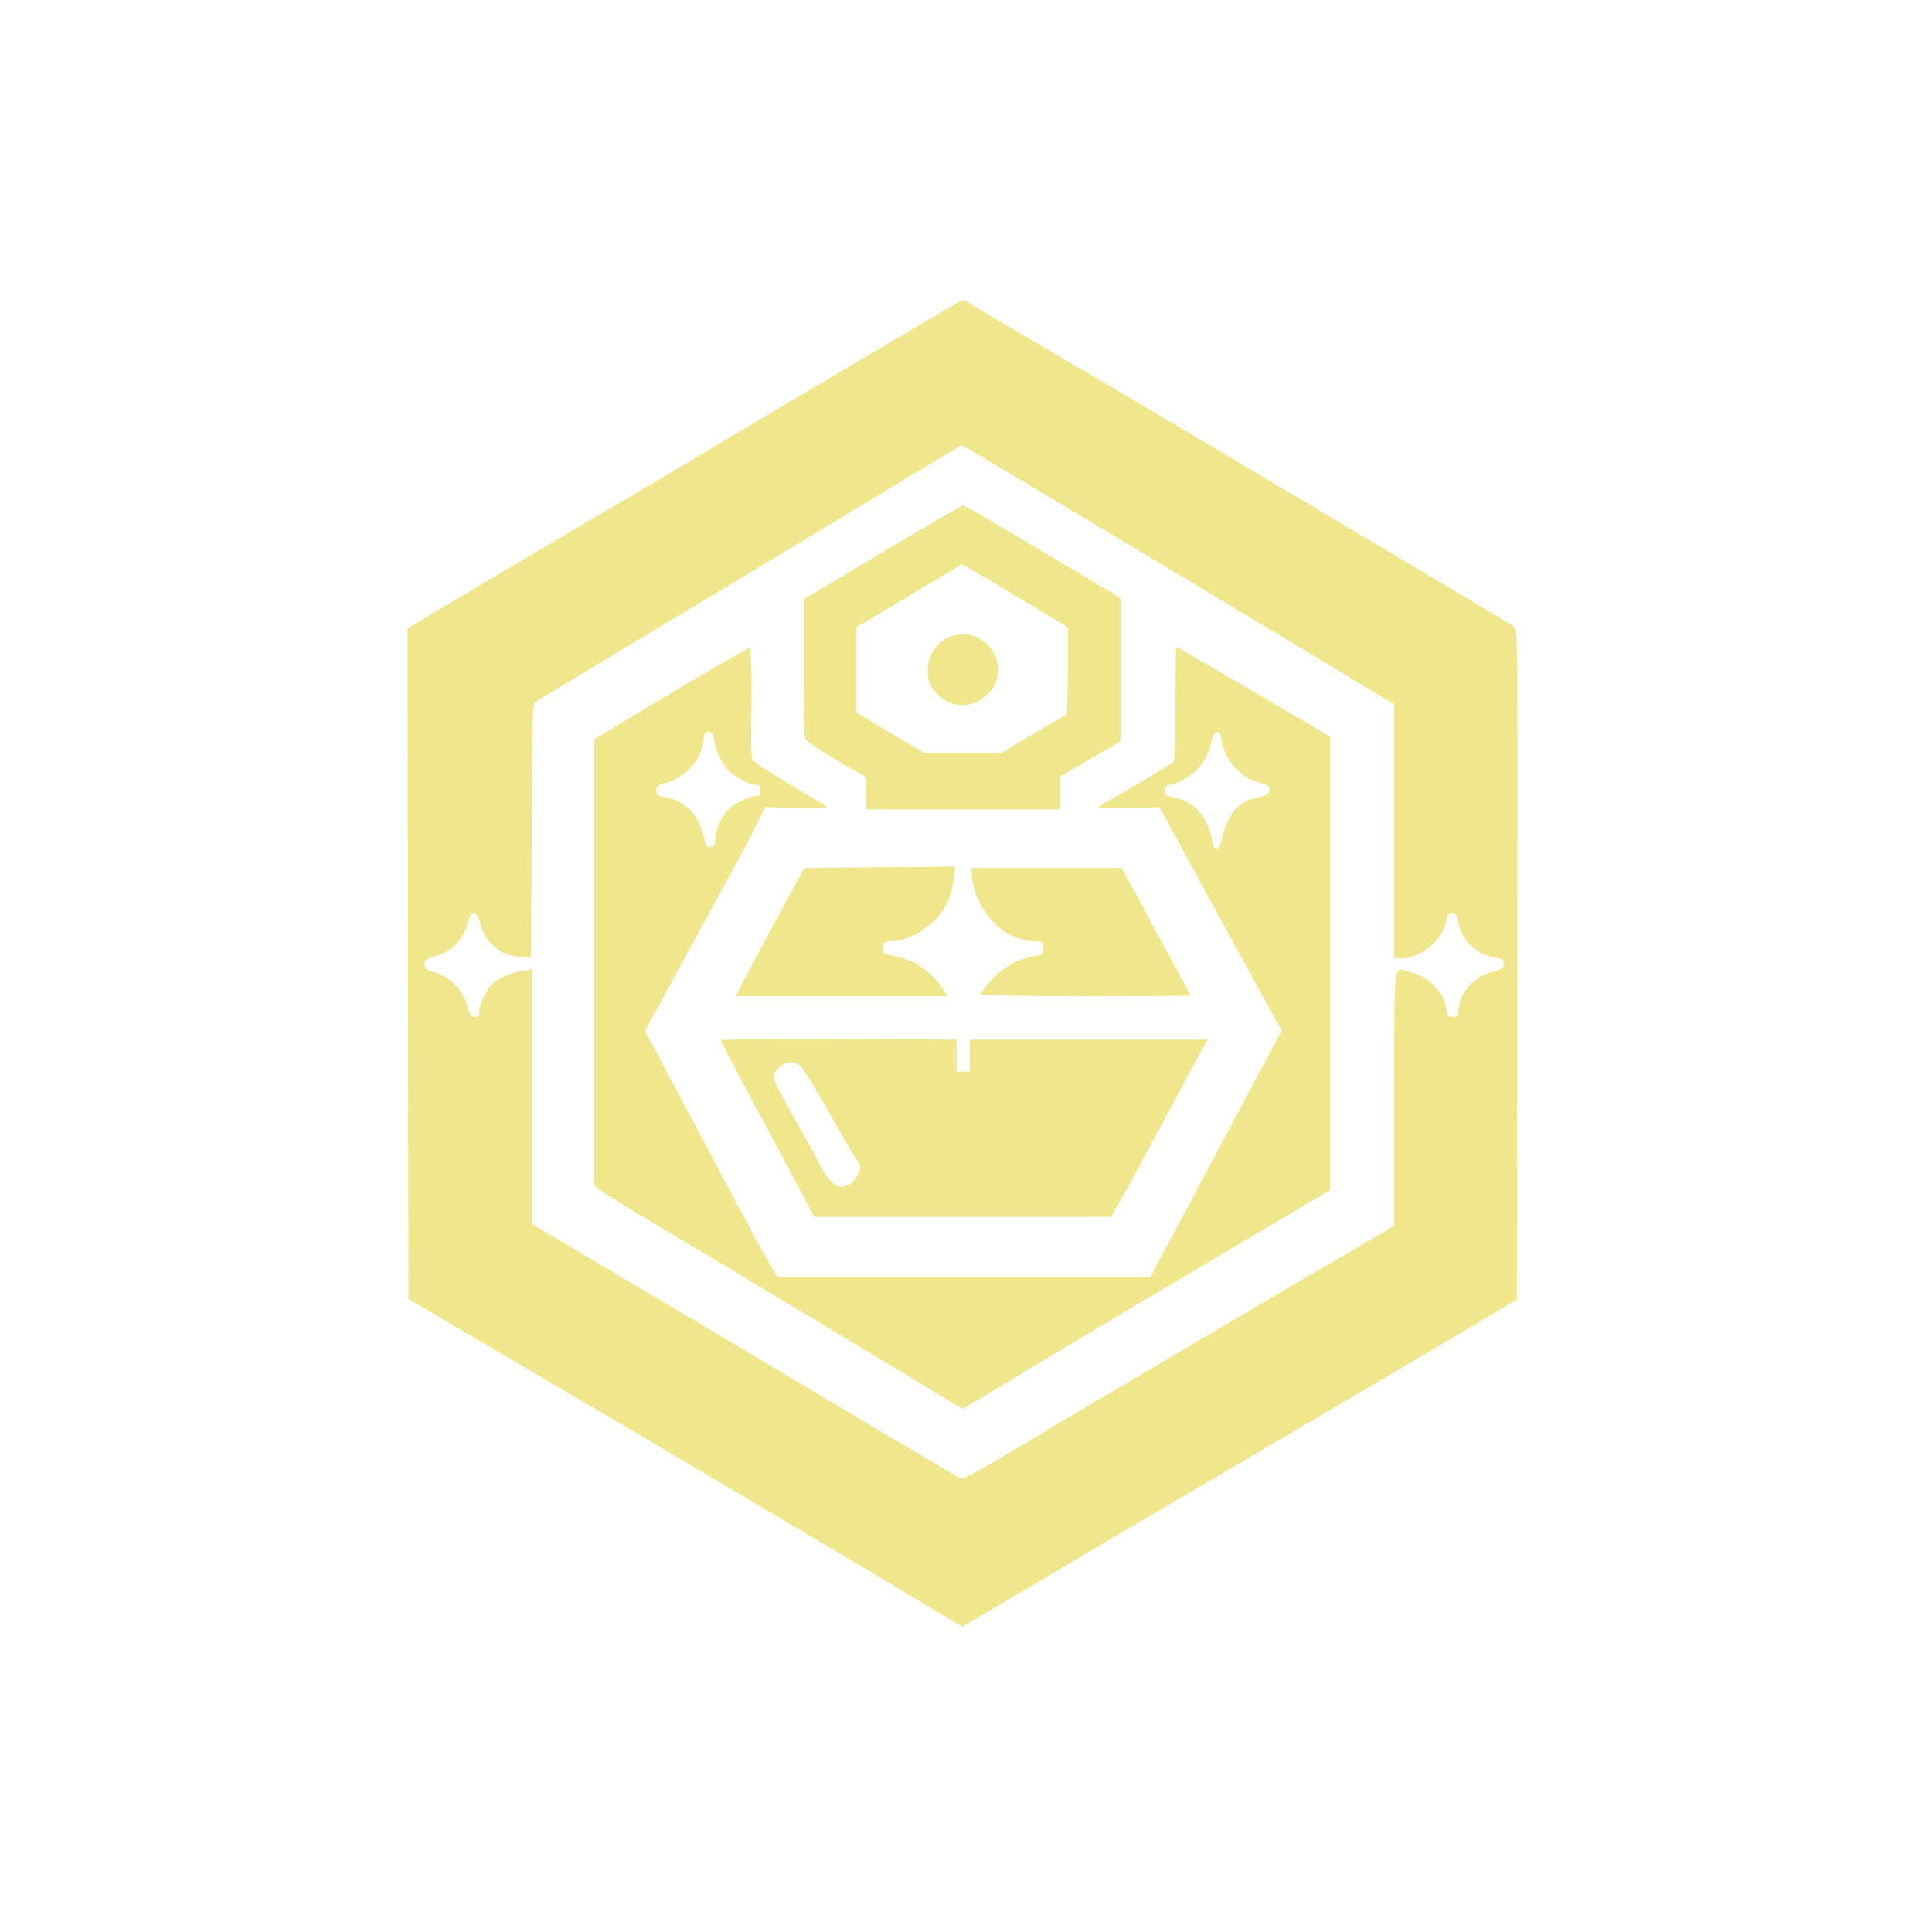
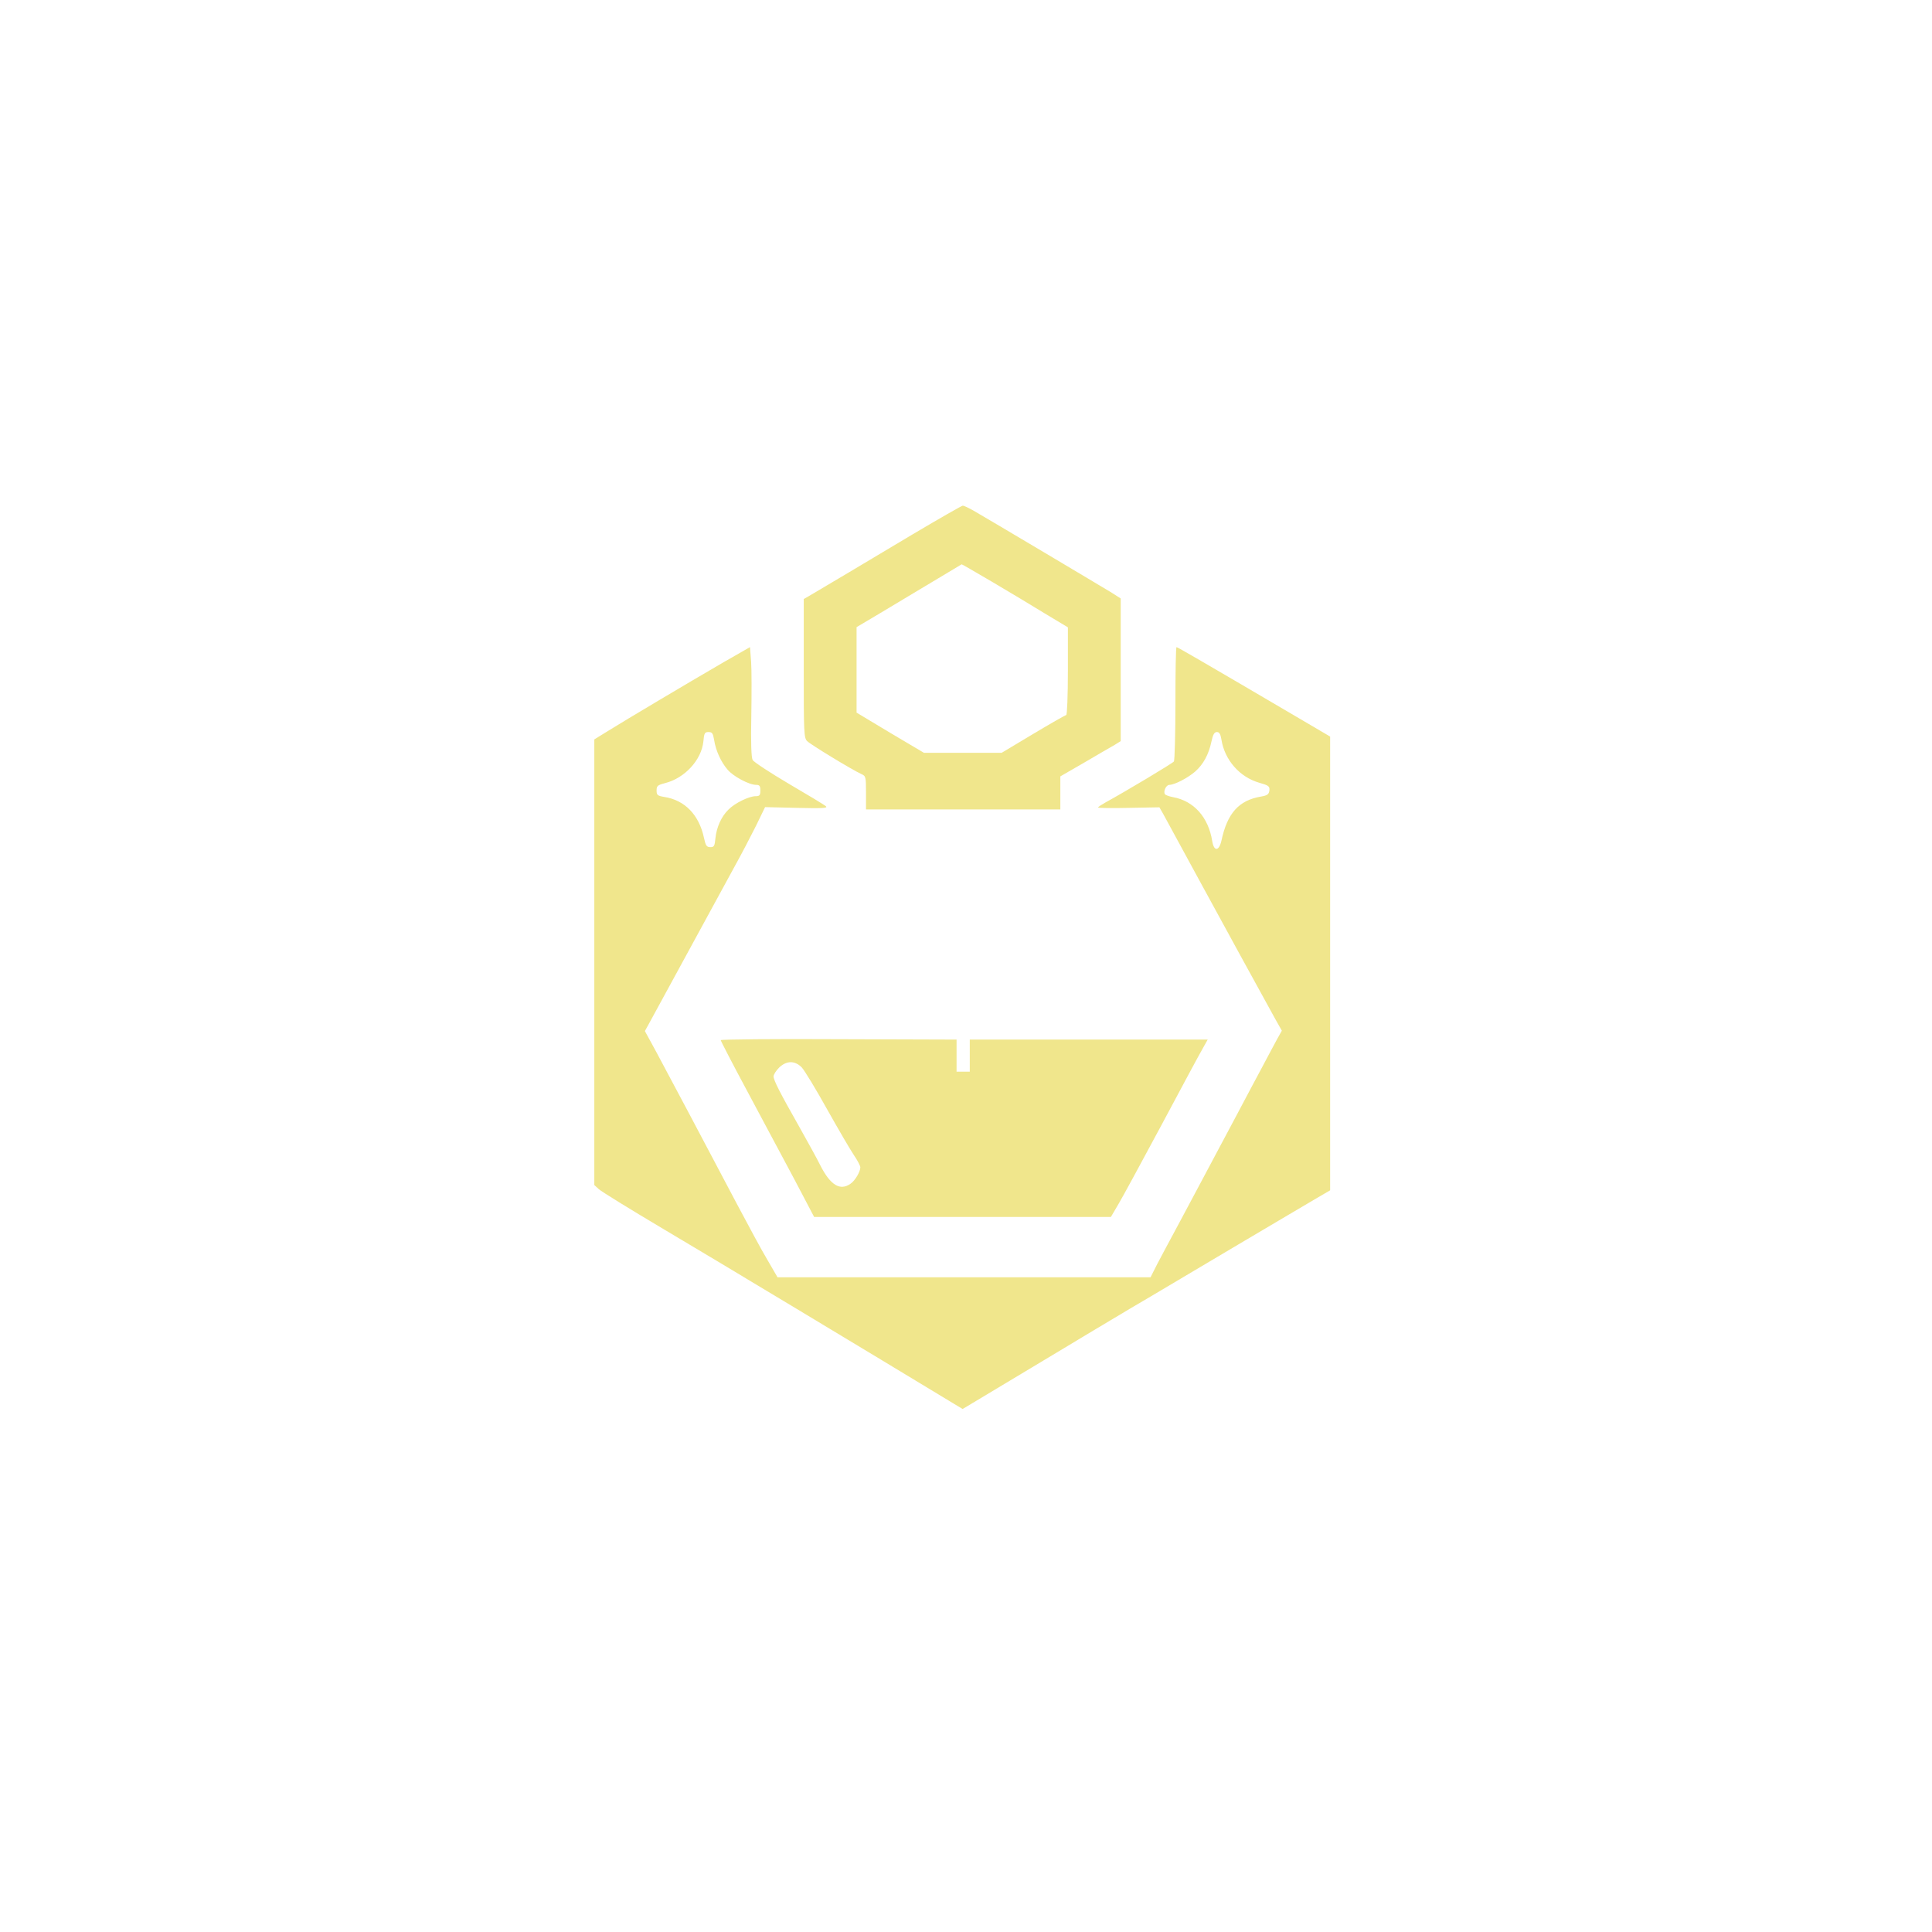
<svg xmlns="http://www.w3.org/2000/svg" version="1.0" width="1024pt" height="1024pt" viewBox="0 0 1024 1024" preserveAspectRatio="xMidYMid meet">
  <g transform="translate(0,1024) scale(0.1,-0.1)" fill="#F0E68C" stroke="none">
-     <path d="M4930 8551 c-91 -54 -293 -174 -450 -266 -157 -93 -435 -258 -618 -367 -183 -109 -399 -238 -480 -285 -202 -118 -764 -450 -1015 -600 l-207 -124 2 -1777 3 -1777 360 -212 c198 -117 423 -249 500 -294 326 -190 1129 -666 1728 -1023 l347 -208 133 78 c72 42 236 139 362 214 127 75 259 154 295 175 36 21 178 104 315 185 138 81 394 231 570 335 477 280 810 476 1000 590 94 56 191 114 217 129 l48 27 2 1775 c3 1568 1 1777 -12 1788 -8 8 -181 112 -385 233 -1302 774 -1441 857 -1775 1054 -124 73 -340 200 -480 282 -140 82 -259 153 -264 158 -6 5 -15 9 -20 9 -6 0 -85 -45 -176 -99z m252 -719 c46 -27 561 -335 1146 -686 l1062 -639 0 -673 0 -674 34 0 c108 0 226 99 243 204 4 29 10 36 28 36 18 0 24 -7 30 -37 20 -107 101 -186 206 -200 34 -5 39 -9 39 -32 0 -23 -6 -28 -49 -38 -103 -24 -180 -105 -189 -195 -4 -45 -7 -48 -32 -48 -24 0 -28 4 -33 40 -12 92 -94 175 -197 200 -87 21 -80 84 -80 -672 l0 -673 -72 -44 c-40 -24 -131 -78 -203 -119 -106 -61 -525 -307 -990 -582 -256 -151 -560 -331 -773 -458 -219 -130 -246 -143 -268 -133 -23 10 -607 357 -994 589 -96 58 -274 163 -395 235 -121 71 -367 218 -548 325 l-327 195 0 675 0 674 -47 -7 c-58 -8 -129 -38 -162 -68 -30 -28 -71 -113 -71 -149 0 -23 -5 -28 -23 -28 -20 0 -26 9 -41 61 -22 81 -88 149 -170 175 -49 15 -56 21 -56 43 0 23 7 28 61 44 84 25 142 83 166 167 14 50 20 60 36 58 15 -2 23 -16 32 -51 27 -106 107 -173 215 -179 l55 -3 3 670 c2 622 4 671 20 683 9 8 199 123 422 257 223 133 578 347 790 475 486 294 1044 630 1047 630 1 0 39 -22 85 -48z" />
    <path d="M4839 7409 c-232 -139 -483 -288 -551 -328 l-28 -16 0 -367 c0 -343 1 -369 18 -386 19 -19 238 -152 286 -174 25 -11 26 -14 26 -100 l0 -88 515 0 515 0 0 88 0 87 128 74 c70 41 142 83 160 93 l32 20 0 378 0 378 -47 30 c-52 32 -659 393 -734 436 -25 14 -50 26 -56 26 -5 0 -124 -68 -264 -151z m418 -252 c87 -51 213 -127 280 -168 l123 -74 0 -232 c0 -128 -4 -233 -9 -233 -4 0 -83 -45 -175 -100 l-167 -100 -206 0 -206 0 -179 106 -178 107 0 226 0 227 123 73 c67 40 192 115 277 166 85 51 156 93 157 94 1 1 73 -41 160 -92z" />
-     <path d="M5048 6870 c-78 -23 -132 -100 -131 -187 0 -63 24 -107 79 -146 80 -56 179 -43 248 33 124 137 -17 354 -196 300z" />
    <path d="M3830 6727 c-186 -108 -514 -303 -607 -361 l-73 -45 0 -1181 0 -1181 24 -22 c13 -12 165 -106 337 -208 244 -144 1137 -682 1538 -925 l53 -32 72 43 c559 336 831 499 926 554 63 37 270 160 460 273 190 112 378 224 418 247 l72 42 0 1202 0 1203 -177 104 c-509 299 -632 370 -637 370 -4 0 -6 -134 -6 -297 0 -164 -4 -303 -8 -309 -6 -9 -251 -156 -364 -218 -21 -12 -38 -23 -38 -26 0 -3 73 -4 162 -2 l163 3 19 -33 c10 -18 101 -186 203 -373 163 -298 261 -479 391 -714 l36 -64 -23 -41 c-12 -23 -48 -88 -78 -146 -31 -58 -91 -170 -133 -250 -43 -80 -135 -253 -205 -385 -70 -132 -140 -262 -155 -290 -15 -27 -44 -83 -65 -122 l-37 -73 -989 0 -988 0 -54 93 c-30 50 -102 184 -162 297 -160 304 -360 680 -427 805 l-60 110 22 40 c52 96 398 731 455 835 35 63 85 159 112 213 l48 99 168 -4 c132 -3 165 -2 155 8 -7 7 -95 60 -196 119 -100 59 -187 116 -193 127 -7 14 -10 92 -7 232 2 116 2 246 -1 289 l-6 77 -145 -83z m-45 -409 c9 -57 36 -116 71 -157 30 -36 114 -81 152 -81 18 0 22 -6 22 -30 0 -25 -4 -30 -25 -30 -35 0 -111 -37 -144 -71 -38 -37 -63 -94 -69 -151 -4 -42 -7 -48 -27 -48 -20 0 -25 8 -34 50 -26 121 -101 199 -210 216 -36 6 -41 10 -41 34 0 24 5 29 44 39 105 26 194 123 204 221 4 44 7 50 27 50 20 0 24 -7 30 -42z m2689 1 c17 -107 96 -197 198 -227 53 -15 58 -19 56 -42 -3 -20 -10 -26 -45 -32 -117 -20 -178 -88 -209 -233 -13 -58 -40 -59 -49 -3 -20 126 -97 213 -208 233 -21 4 -40 11 -43 16 -9 16 7 49 24 49 29 1 96 36 136 70 44 39 72 90 87 160 8 37 15 50 29 50 13 0 19 -11 24 -41z" />
-     <path d="M4655 5643 l-391 -3 -16 -28 c-26 -44 -293 -542 -322 -599 l-26 -53 560 0 561 0 -18 31 c-30 52 -108 125 -159 148 -26 13 -74 28 -106 34 -56 10 -58 11 -58 42 0 32 1 32 58 37 119 11 249 111 291 222 23 62 40 178 25 174 -5 -2 -185 -4 -399 -5z" />
-     <path d="M5150 5613 c1 -137 109 -295 233 -341 32 -12 78 -22 102 -22 45 0 45 0 45 -35 0 -32 -3 -35 -37 -40 -67 -11 -132 -38 -180 -75 -46 -34 -113 -112 -113 -131 0 -5 223 -9 555 -9 305 0 555 2 555 3 0 2 -46 89 -103 193 -57 104 -139 255 -182 337 l-79 147 -398 0 -398 0 0 -27z" />
    <path d="M3820 4727 c0 -4 64 -128 143 -275 79 -147 190 -356 248 -464 l104 -198 786 0 787 0 40 68 c22 37 124 225 227 417 103 193 200 374 217 403 l29 52 -630 0 -631 0 0 -85 0 -85 -35 0 -35 0 0 85 0 85 -625 2 c-344 2 -625 -1 -625 -5z m429 -144 c15 -16 75 -115 134 -221 59 -105 123 -215 142 -243 19 -28 35 -58 35 -66 0 -23 -28 -71 -52 -87 -55 -39 -106 -8 -159 95 -17 35 -69 129 -114 209 -102 180 -135 245 -135 265 0 9 13 30 29 46 39 38 83 39 120 2z" />
  </g>
</svg>